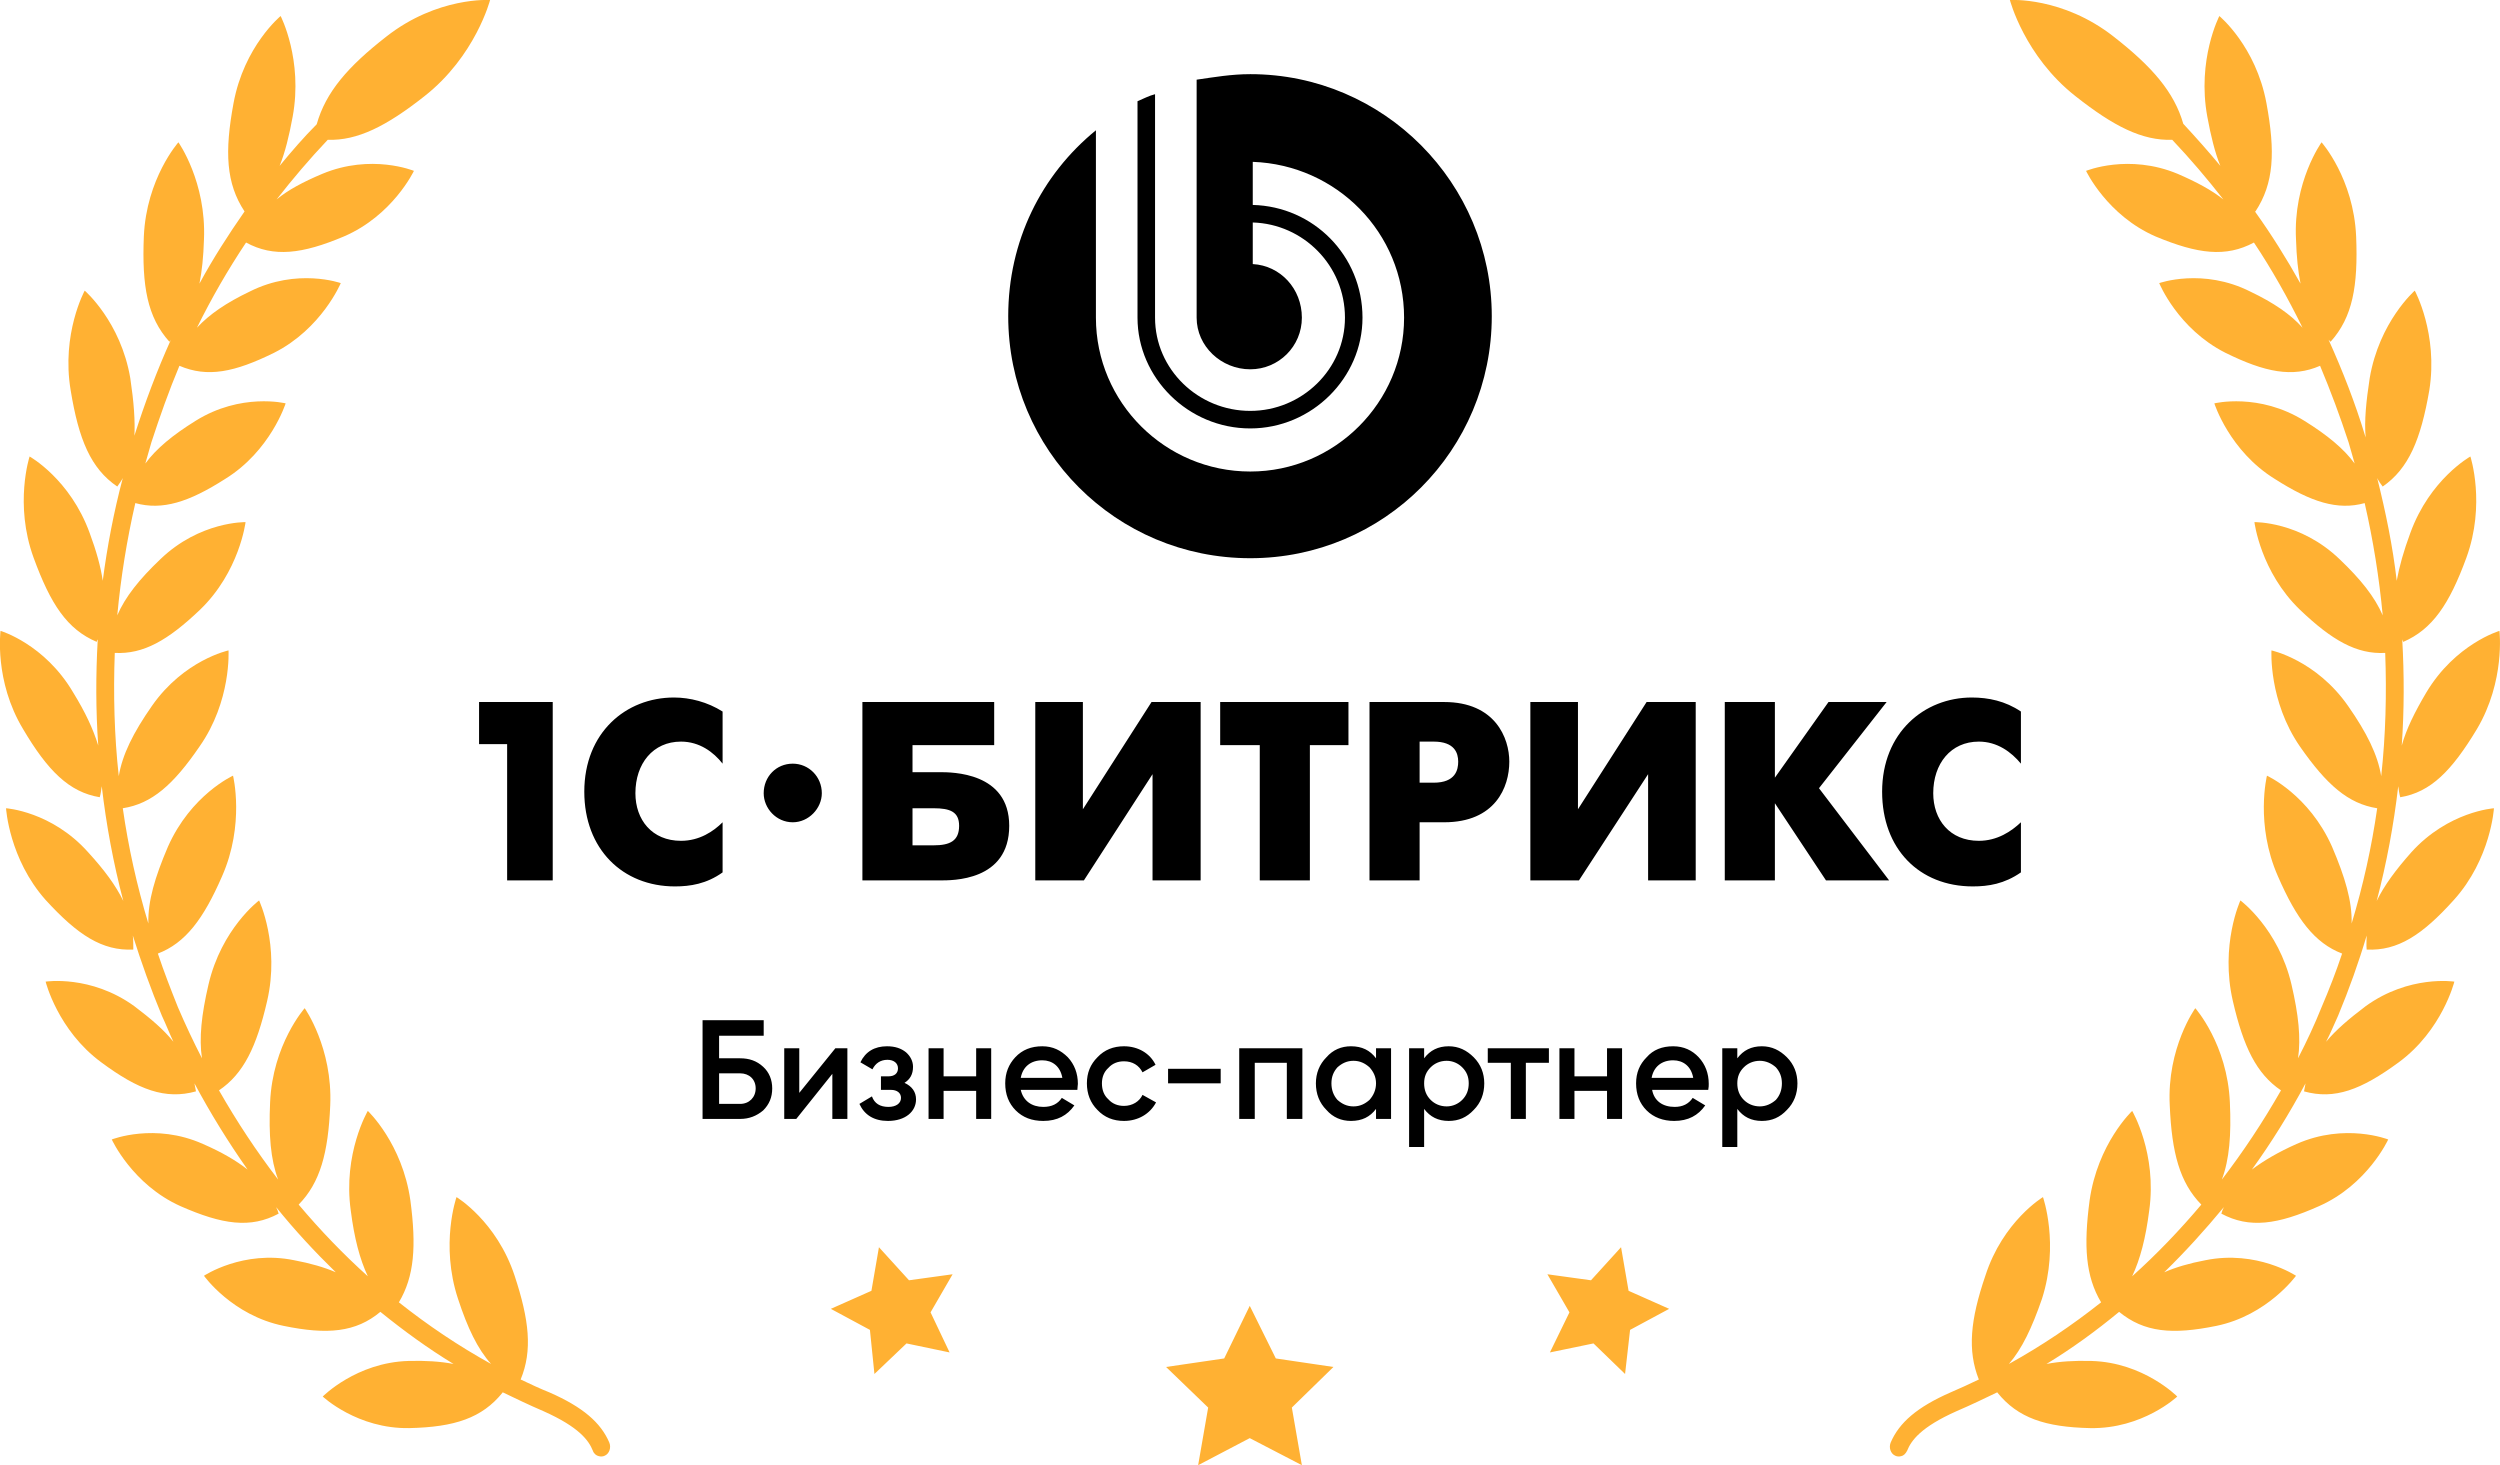
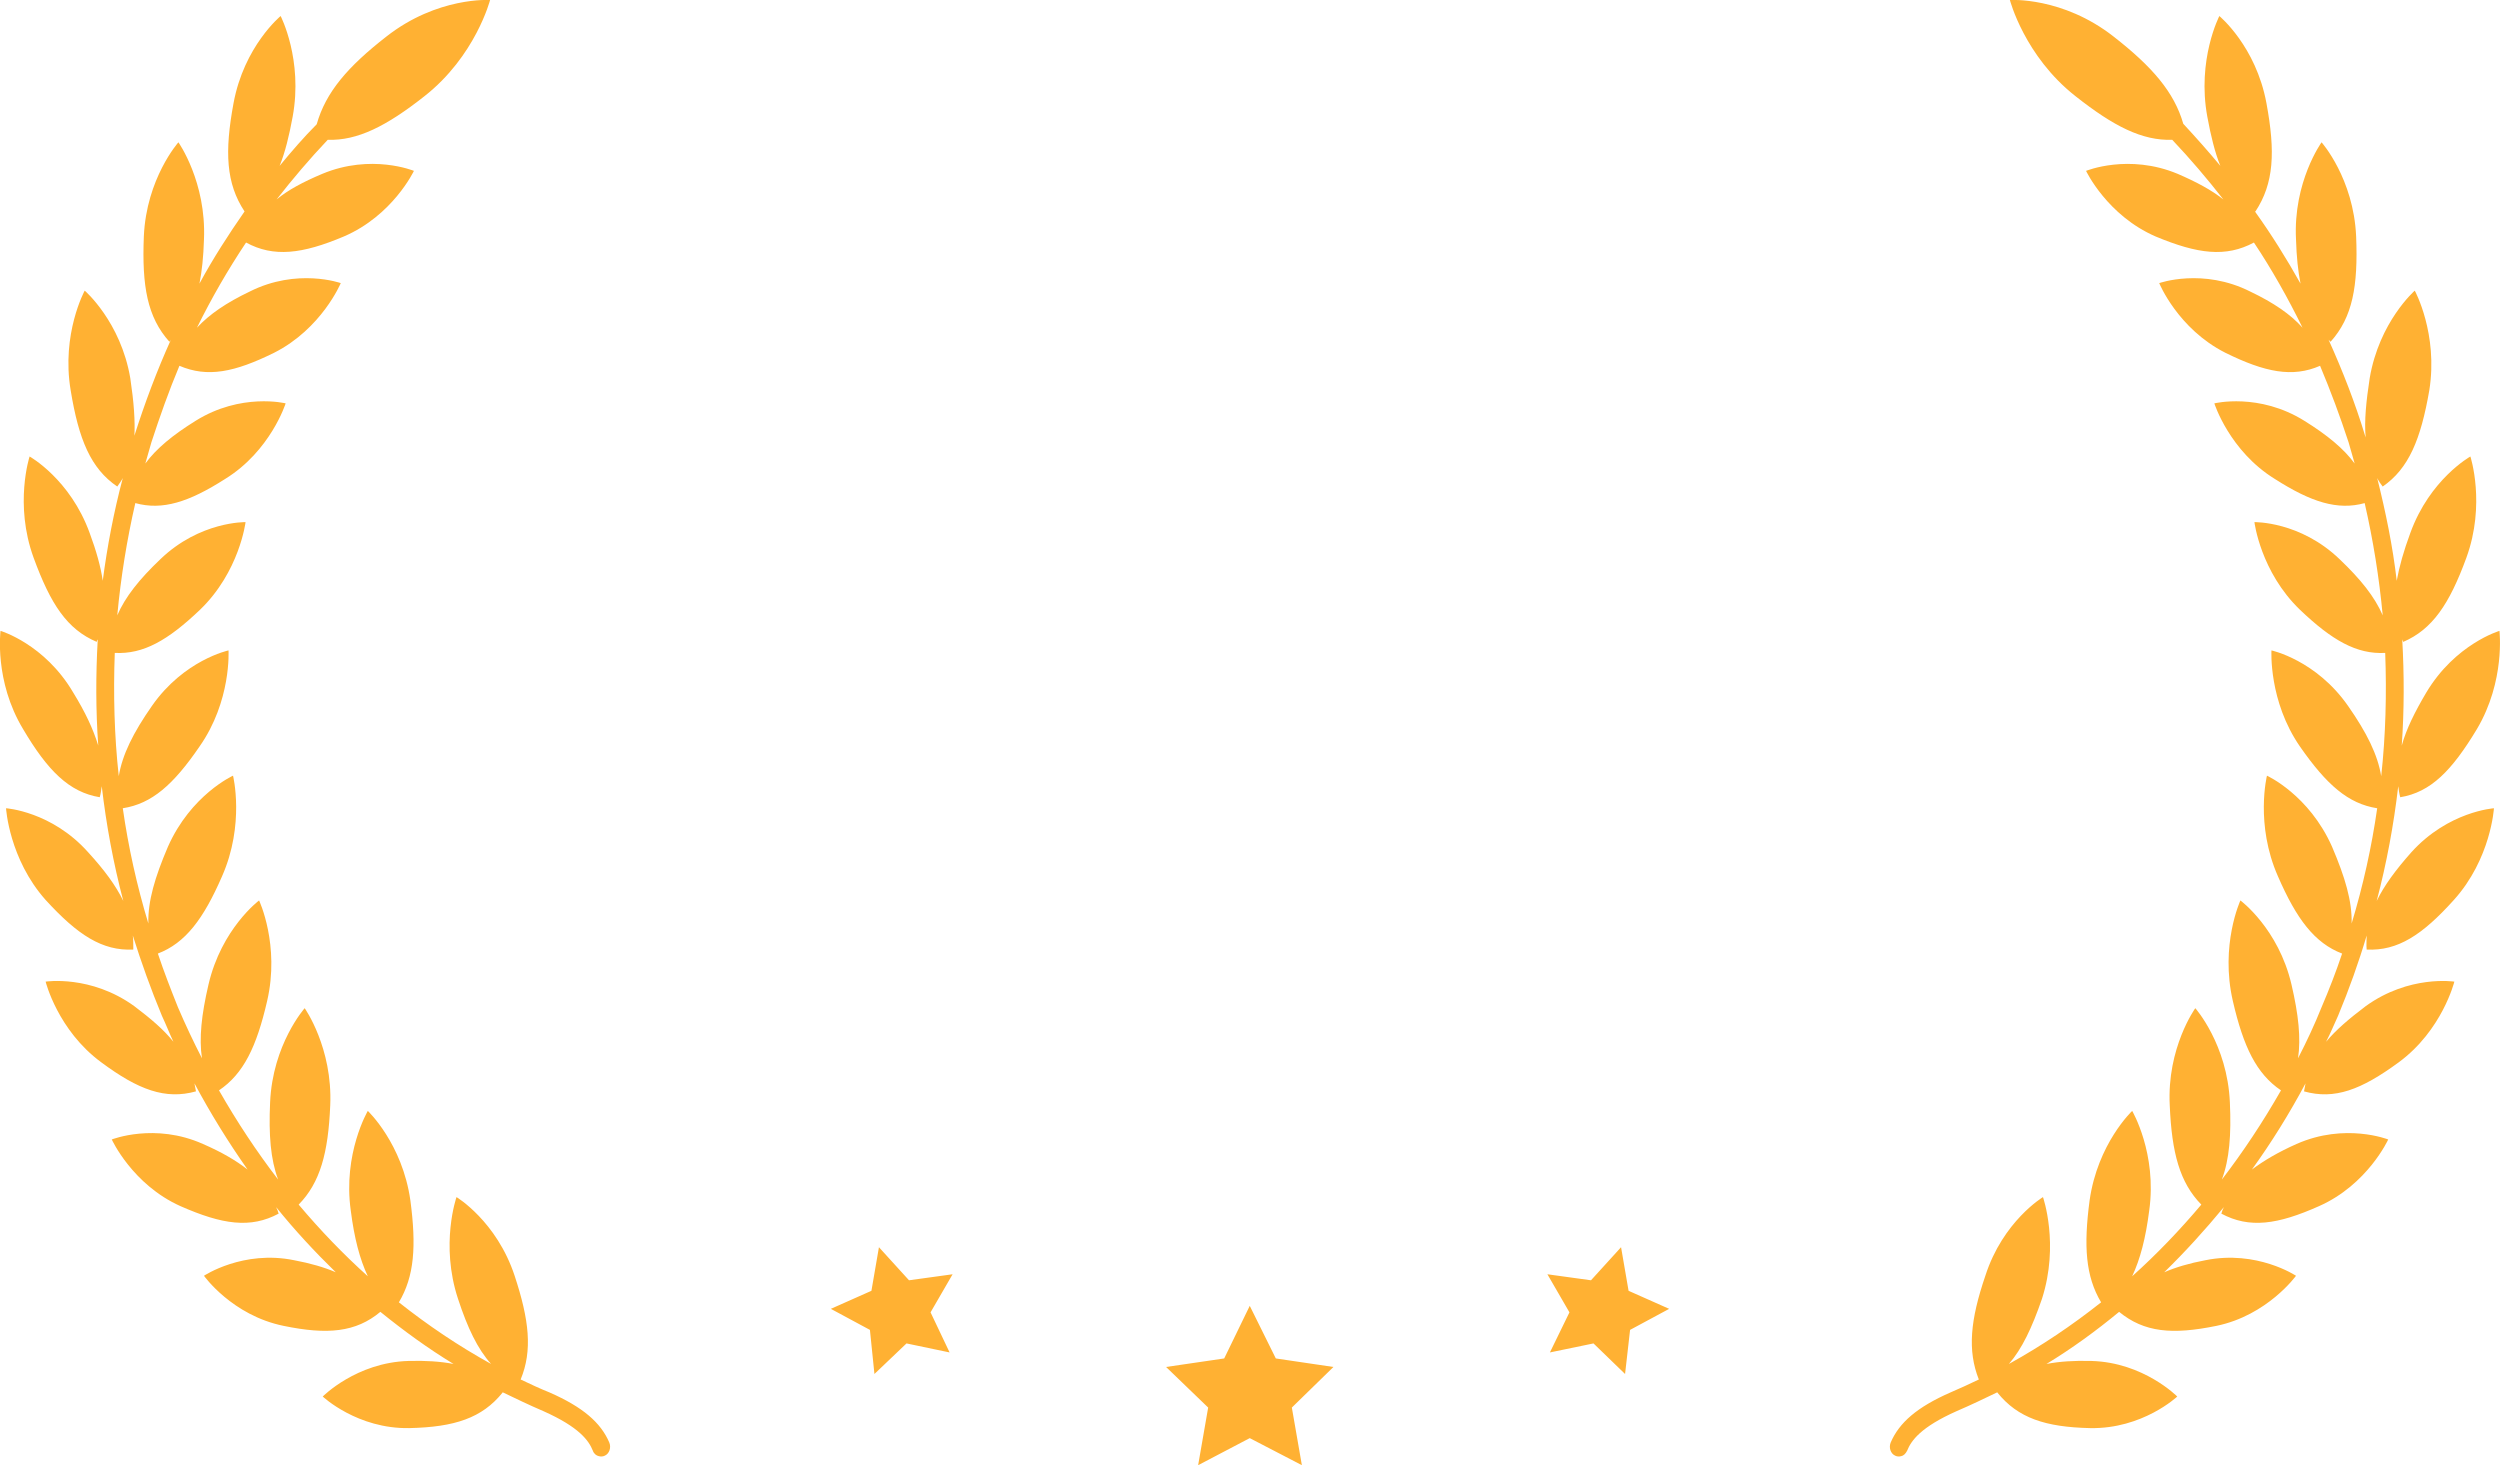
<svg xmlns="http://www.w3.org/2000/svg" xml:space="preserve" width="49.893mm" height="29.241mm" style="shape-rendering:geometricPrecision; text-rendering:geometricPrecision; image-rendering:optimizeQuality; fill-rule:evenodd; clip-rule:evenodd" viewBox="0 0 4989 2924">
  <defs>
    <style type="text/css">  .fil0 {fill:black;fill-rule:nonzero} .fil1 {fill:#FFB133;fill-rule:nonzero}  </style>
  </defs>
  <g id="Слой_x0020_1">
    <g id="_2664723261680">
-       <path class="fil0" d="M1582 1524c-33,0 -58,26 -58,59 0,30 25,58 58,58 32,0 58,-28 58,-58 0,-33 -26,-59 -58,-59zm913 -1376c-38,0 -72,6 -107,11l0 475c0,57 49,103 107,103 57,0 103,-46 103,-103 0,-58 -43,-104 -98,-107l0 -83c101,3 184,86 184,190 0,103 -86,186 -189,186 -104,0 -190,-83 -190,-186l0 -446c-12,3 -23,9 -35,14l0 432c0,120 101,221 225,221 123,0 224,-101 224,-221 0,-124 -98,-222 -219,-225l0 -86c167,6 302,141 302,311 0,169 -138,307 -307,307 -170,0 -308,-138 -308,-307l0 -374c-109,89 -175,221 -175,371 0,267 215,483 483,483 267,0 482,-216 482,-483 0,-265 -215,-483 -482,-483l0 0 0 0 0 0zm-1060 1964l0 -45 89 0 0 -31 -122 0 0 197 75 0c18,0 33,-6 46,-17 12,-12 18,-26 18,-44 0,-17 -6,-32 -18,-43 -13,-12 -28,-17 -46,-17l-42 0 0 0 0 0zm0 91l0 -61 42 0c18,0 31,12 31,30 0,18 -13,31 -31,31l-42 0 0 0zm160 -22l0 -89 -30 0 0 141 24 0 72 -90 0 90 30 0 0 -141 -24 0 -72 89zm210 -20c11,-7 17,-17 17,-32 0,-11 -5,-21 -14,-29 -10,-8 -22,-12 -38,-12 -25,0 -43,11 -53,32l24 14c6,-12 16,-19 30,-19 13,0 21,7 21,17 0,10 -7,16 -19,16l-15 0 0 27 20 0c12,0 20,6 20,16 0,11 -10,18 -25,18 -17,0 -28,-7 -33,-21l-25 15c10,22 29,34 57,34 35,0 56,-19 56,-43 0,-15 -8,-26 -23,-33l0 0zm143 -13l-65 0 0 -56 -30 0 0 141 30 0 0 -56 65 0 0 56 30 0 0 -141 -30 0 0 56zm202 27c0,-5 1,-9 1,-12 0,-21 -7,-39 -20,-53 -14,-14 -30,-22 -51,-22 -22,0 -40,7 -54,22 -13,14 -20,31 -20,52 0,22 7,40 21,54 14,14 32,21 55,21 28,0 48,-11 62,-31l-25 -15c-8,12 -20,18 -37,18 -23,0 -40,-12 -45,-34l113 0 0 0zm-113 -24c4,-22 20,-35 43,-35 20,0 36,12 40,35l-83 0 0 0zm206 86c28,0 52,-14 64,-37l-27 -15c-6,13 -20,22 -37,22 -12,0 -23,-4 -31,-13 -9,-8 -13,-19 -13,-32 0,-12 4,-23 13,-31 8,-9 19,-13 31,-13 17,0 30,8 37,22l26 -15c-11,-23 -35,-37 -63,-37 -21,0 -39,7 -53,22 -14,14 -21,31 -21,52 0,21 7,39 21,53 14,15 32,22 53,22l0 0zm193 -75l0 -29 -105 0 0 29 105 0zm37 -70l0 141 31 0 0 -112 64 0 0 112 31 0 0 -141 -126 0 0 0zm273 20c-12,-16 -28,-24 -50,-24 -19,0 -36,7 -49,22 -14,14 -21,32 -21,52 0,21 7,39 21,53 13,15 30,22 49,22 22,0 38,-8 50,-24l0 20 30 0 0 -141 -30 0 0 20 0 0 0 0zm-77 83c-8,-9 -12,-20 -12,-33 0,-13 4,-23 12,-32 9,-8 19,-13 32,-13 13,0 23,5 32,13 8,9 13,19 13,32 0,13 -5,24 -13,33 -9,8 -19,13 -32,13 -13,0 -23,-5 -32,-13zm222 -107c-21,0 -37,8 -49,24l0 -20 -30 0 0 197 30 0 0 -76c12,16 28,24 49,24 20,0 36,-7 50,-22 14,-14 21,-32 21,-53 0,-20 -7,-38 -21,-52 -14,-14 -30,-22 -50,-22l0 0 0 0zm-36 107c-9,-9 -13,-20 -13,-33 0,-13 4,-23 13,-32 8,-8 19,-13 32,-13 12,0 23,5 31,13 9,9 13,19 13,32 0,13 -4,24 -13,33 -8,8 -19,13 -31,13 -13,0 -24,-5 -32,-13zm114 -103l0 29 46 0 0 112 30 0 0 -112 46 0 0 -29 -122 0 0 0zm238 56l-65 0 0 -56 -30 0 0 141 30 0 0 -56 65 0 0 56 30 0 0 -141 -30 0 0 56zm202 27c1,-5 1,-9 1,-12 0,-21 -7,-39 -20,-53 -13,-14 -30,-22 -51,-22 -22,0 -40,7 -53,22 -14,14 -21,31 -21,52 0,22 7,40 21,54 14,14 33,21 55,21 28,0 48,-11 62,-31l-25 -15c-8,12 -20,18 -36,18 -24,0 -41,-12 -45,-34l112 0 0 0zm-113 -24c4,-22 20,-35 43,-35 20,0 36,12 40,35l-83 0 0 0zm220 -63c-21,0 -37,8 -49,24l0 -20 -30 0 0 197 30 0 0 -76c12,16 28,24 49,24 20,0 36,-7 50,-22 14,-14 21,-32 21,-53 0,-20 -7,-38 -21,-52 -14,-14 -30,-22 -50,-22l0 0 0 0zm-36 107c-9,-9 -13,-20 -13,-33 0,-13 4,-23 13,-32 8,-8 19,-13 32,-13 12,0 23,5 32,13 8,9 12,19 12,32 0,13 -4,24 -12,33 -9,8 -20,13 -32,13 -13,0 -24,-5 -32,-13zm553 -454l0 -100c-19,18 -47,37 -84,37 -58,0 -91,-42 -91,-95 0,-59 35,-103 91,-103 37,0 65,21 84,44l0 -104c-31,-21 -65,-28 -98,-28 -95,0 -179,70 -179,188 0,114 74,189 181,189 31,0 63,-5 96,-28l0 0 0 0zm-268 -340l-116 0 -107 151 0 -151 -100 0 0 356 100 0 0 -154 102 154 126 0 -140 -184 135 -172 0 0 0 0 0 0zm-616 214l0 -214 -95 0 0 356 97 0 138 -212 0 212 95 0 0 -356 -98 0 -137 214zm-288 -53l-28 0 0 -82 28 0c42,0 49,23 49,40 0,16 -5,42 -49,42l0 0zm21 -161l-149 0 0 356 100 0 0 -116 49 0c102,0 130,-70 130,-121 0,-47 -28,-119 -130,-119l0 0 0 0 0 0 0 0zm-447 86l79 0 0 270 100 0 0 -270 77 0 0 -86 -256 0 0 86 0 0 0 0zm-274 128l0 -214 -95 0 0 356 97 0 137 -212 0 212 96 0 0 -356 -98 0 -137 214zm-298 72l-42 0 0 -74 42 0c33,0 51,7 51,35 0,30 -18,39 -51,39l0 0zm12 -146l-54 0 0 -54 163 0 0 -86 -263 0 0 356 154 0c25,0 139,2 139,-109 0,-107 -114,-107 -139,-107l0 0 0 0 0 0zm-709 39c0,114 76,189 181,189 30,0 63,-5 95,-28l0 -100c-18,18 -46,37 -83,37 -58,0 -91,-42 -91,-95 0,-59 35,-103 91,-103 37,0 65,21 83,44l0 -104c-30,-19 -65,-28 -97,-28 -96,0 -179,70 -179,188l0 0 0 0zm-210 -95l56 0 0 272 91 0 0 -356 -147 0 0 84 0 0 0 0 0 0z" />
      <path class="fil1" d="M1195 2906c-5,-1 -10,-5 -12,-11 -8,-20 -27,-47 -99,-79 -28,-12 -55,-25 -82,-38 0,0 1,0 1,1 -41,51 -96,69 -186,71 -104,2 -173,-63 -173,-63 0,0 67,-68 171,-71 34,-1 64,1 90,6 -51,-31 -99,-66 -146,-104 -49,41 -106,46 -193,28 -103,-21 -159,-100 -159,-100 0,0 78,-52 180,-31 32,6 60,14 83,24 -42,-41 -82,-84 -119,-130 2,4 4,9 5,13 -56,30 -112,22 -196,-15 -96,-43 -137,-133 -137,-133 0,0 86,-34 182,9 37,16 66,33 89,51 -38,-54 -74,-112 -106,-172 1,5 2,11 3,16 -61,17 -115,-3 -189,-58 -87,-64 -111,-161 -111,-161 0,0 90,-14 177,49 33,25 59,47 78,71 -8,-17 -15,-35 -23,-52 -22,-53 -41,-106 -58,-160 1,9 1,18 1,28 -62,3 -111,-29 -175,-99 -73,-82 -79,-183 -79,-183 0,0 91,6 164,88 32,35 55,66 70,97 -20,-76 -34,-152 -43,-229 -1,7 -2,15 -4,22 -61,-10 -104,-53 -153,-136 -58,-96 -45,-196 -45,-196 0,0 88,26 145,123 24,39 40,73 50,106 -5,-71 -5,-141 -1,-212 -1,2 -2,3 -2,5 -59,-25 -92,-75 -126,-168 -39,-107 -8,-202 -8,-202 0,0 81,45 120,153 13,35 22,67 26,95 9,-69 22,-137 40,-205 -3,6 -7,11 -11,17 -53,-36 -77,-94 -93,-192 -19,-113 28,-199 28,-199 0,0 72,62 91,175 7,47 10,85 8,118l0 -3c21,-66 45,-130 73,-192 -1,2 -2,3 -3,4 -44,-49 -55,-111 -51,-210 5,-116 69,-188 69,-188 0,0 56,79 51,194 -1,34 -4,63 -9,88 27,-50 58,-98 90,-144 0,0 0,0 0,0 -37,-56 -40,-119 -22,-216 21,-114 94,-174 94,-174 0,0 45,87 24,201 -7,38 -15,71 -26,98 24,-29 48,-57 74,-83 18,-64 62,-115 139,-175 102,-80 207,-73 207,-73 0,0 -29,112 -131,192 -76,60 -134,89 -193,87 -36,38 -70,78 -102,119 23,-19 53,-35 91,-51 98,-41 183,-6 183,-6 0,0 -42,89 -140,131 -83,35 -140,42 -195,12 -36,54 -69,111 -98,170 25,-27 59,-50 105,-72 95,-48 182,-17 182,-17 0,0 -38,91 -133,139 -79,39 -133,50 -189,26 -21,50 -39,101 -56,153 -4,14 -8,28 -12,42 22,-30 55,-57 100,-85 91,-57 180,-35 180,-35 0,0 -30,95 -121,151 -72,46 -125,63 -179,48 -17,74 -29,149 -36,224 16,-37 44,-72 86,-112 79,-76 170,-74 170,-74 0,0 -12,99 -91,175 -64,61 -113,89 -170,86 -3,82 -1,165 8,246 7,-43 29,-87 66,-140 64,-92 153,-111 153,-111 0,0 6,101 -58,192 -52,76 -95,114 -153,123 11,77 28,154 51,230 -1,-45 13,-92 39,-153 46,-104 130,-142 130,-142 0,0 24,97 -22,201 -37,85 -73,133 -128,154 12,36 26,72 40,107 15,35 31,69 48,102 -6,-40 -1,-87 13,-147 26,-112 101,-168 101,-168 0,0 42,89 16,201 -21,91 -47,145 -96,178 36,63 75,122 118,178 -15,-40 -19,-89 -16,-154 5,-116 69,-188 69,-188 0,0 56,79 51,194 -4,95 -20,154 -63,198 43,51 89,99 138,143 -16,-34 -27,-76 -34,-131 -16,-114 34,-199 34,-199 0,0 69,65 85,179 12,91 8,151 -23,203 58,46 119,87 184,123 -27,-30 -47,-72 -66,-130 -36,-109 -3,-203 -3,-203 0,0 80,48 116,157 29,88 36,149 12,207 19,9 38,18 58,26 66,29 102,60 119,100 4,10 0,22 -9,26 -4,2 -8,2 -12,1l0 0 0 0 0 0 0 0zm550 -164l64 -61 86 18 -38 -80 44 -76 -87 12 -60 -66 -15 87 -81 36 78 42 9 88 0 0 0 0zm749 -136l52 105 115 17 -83 81 20 115 -104 -54 -103 54 20 -115 -84 -81 116 -17 51 -105zm749 136l-63 -61 -87 18 39 -80 -44 -76 87 12 60 -66 15 87 81 36 -78 42 -10 88 0 0 0 0zm551 164c-4,1 -8,1 -12,-1 -9,-4 -13,-16 -9,-26 17,-40 53,-71 119,-100 19,-8 38,-17 57,-26 -23,-58 -17,-119 13,-207 35,-109 115,-157 115,-157 0,0 33,94 -2,203 -20,58 -40,100 -66,130 65,-36 126,-77 184,-123 -31,-52 -35,-112 -23,-203 16,-114 85,-179 85,-179 0,0 50,85 34,199 -7,55 -18,97 -34,131 49,-44 95,-92 138,-143 -43,-44 -59,-103 -63,-198 -6,-115 51,-194 51,-194 0,0 64,72 69,188 3,65 -1,114 -16,154 43,-56 82,-115 118,-178 -49,-33 -75,-87 -96,-178 -26,-112 15,-201 15,-201 0,0 76,56 102,168 14,60 19,107 13,147 17,-33 33,-67 47,-102 15,-35 29,-71 41,-107 -55,-21 -91,-69 -128,-154 -46,-104 -22,-201 -22,-201 0,0 84,38 130,142 26,61 40,108 39,153 23,-76 40,-153 51,-230 -58,-9 -101,-47 -154,-123 -63,-91 -57,-192 -57,-192 0,0 89,19 153,111 37,53 59,97 66,140 9,-82 11,-164 8,-246 -57,3 -106,-25 -170,-86 -79,-76 -91,-175 -91,-175 0,0 91,-2 170,74 42,40 70,75 86,112 -7,-75 -19,-150 -36,-224 -54,15 -107,-2 -179,-48 -91,-56 -121,-151 -121,-151 0,0 89,-22 180,35 45,28 78,55 100,85 -4,-14 -8,-28 -12,-42 -17,-52 -36,-103 -57,-153 -55,24 -110,13 -189,-26 -95,-48 -132,-139 -132,-139 0,0 87,-31 182,17 46,22 80,45 104,72 -29,-59 -61,-116 -97,-170 -56,30 -112,23 -196,-12 -97,-42 -139,-131 -139,-131 0,0 85,-35 183,6 37,16 67,32 91,51 -32,-41 -66,-81 -102,-119 -60,2 -117,-27 -193,-87 -102,-80 -131,-192 -131,-192 0,0 105,-7 207,73 77,60 121,111 139,174 25,27 50,55 74,84 -11,-27 -19,-60 -26,-98 -21,-114 24,-201 24,-201 0,0 73,60 94,174 18,97 15,160 -22,216 0,0 0,0 -1,0 33,46 63,94 91,144 -5,-25 -8,-54 -9,-88 -6,-115 51,-194 51,-194 0,0 64,72 69,188 4,99 -7,161 -51,210 -1,-1 -2,-2 -4,-4 28,62 53,126 73,192l1 3c-3,-33 1,-72 8,-118 19,-113 90,-175 90,-175 0,0 47,86 29,199 -17,98 -41,156 -93,192 -4,-5 -8,-11 -11,-17 17,68 31,136 39,205 5,-28 14,-60 27,-95 39,-108 120,-153 120,-153 0,0 31,95 -8,202 -34,93 -68,143 -126,168 -1,-2 -1,-3 -2,-5 4,71 4,141 -1,212 9,-33 26,-67 49,-106 58,-97 146,-123 146,-123 0,0 12,100 -45,196 -50,83 -92,126 -153,136 -2,-7 -3,-15 -4,-22 -9,77 -23,153 -43,229 15,-31 38,-62 69,-97 74,-82 165,-88 165,-88 0,0 -6,101 -80,183 -63,70 -112,102 -174,99 -1,-10 0,-19 0,-28 -16,54 -35,107 -57,160 -8,17 -15,35 -24,52 20,-24 46,-46 79,-71 87,-63 177,-49 177,-49 0,0 -24,97 -111,161 -75,55 -128,75 -189,58 1,-5 2,-11 3,-16 -32,60 -68,118 -107,172 24,-18 53,-35 89,-51 97,-43 183,-9 183,-9 0,0 -41,90 -138,133 -83,37 -139,45 -195,15 1,-4 3,-9 5,-13 -38,46 -77,89 -119,130 23,-10 50,-18 82,-24 103,-21 181,31 181,31 0,0 -57,79 -159,100 -88,18 -144,13 -194,-28 -46,38 -94,73 -145,104 26,-5 55,-7 90,-6 104,3 171,71 171,71 0,0 -69,65 -174,63 -89,-2 -144,-20 -185,-71 0,-1 1,-1 1,-1 -27,13 -54,26 -82,38 -72,32 -91,59 -99,79 -3,6 -7,10 -12,11l0 0 0 0 0 0 0 0z" />
    </g>
  </g>
</svg>